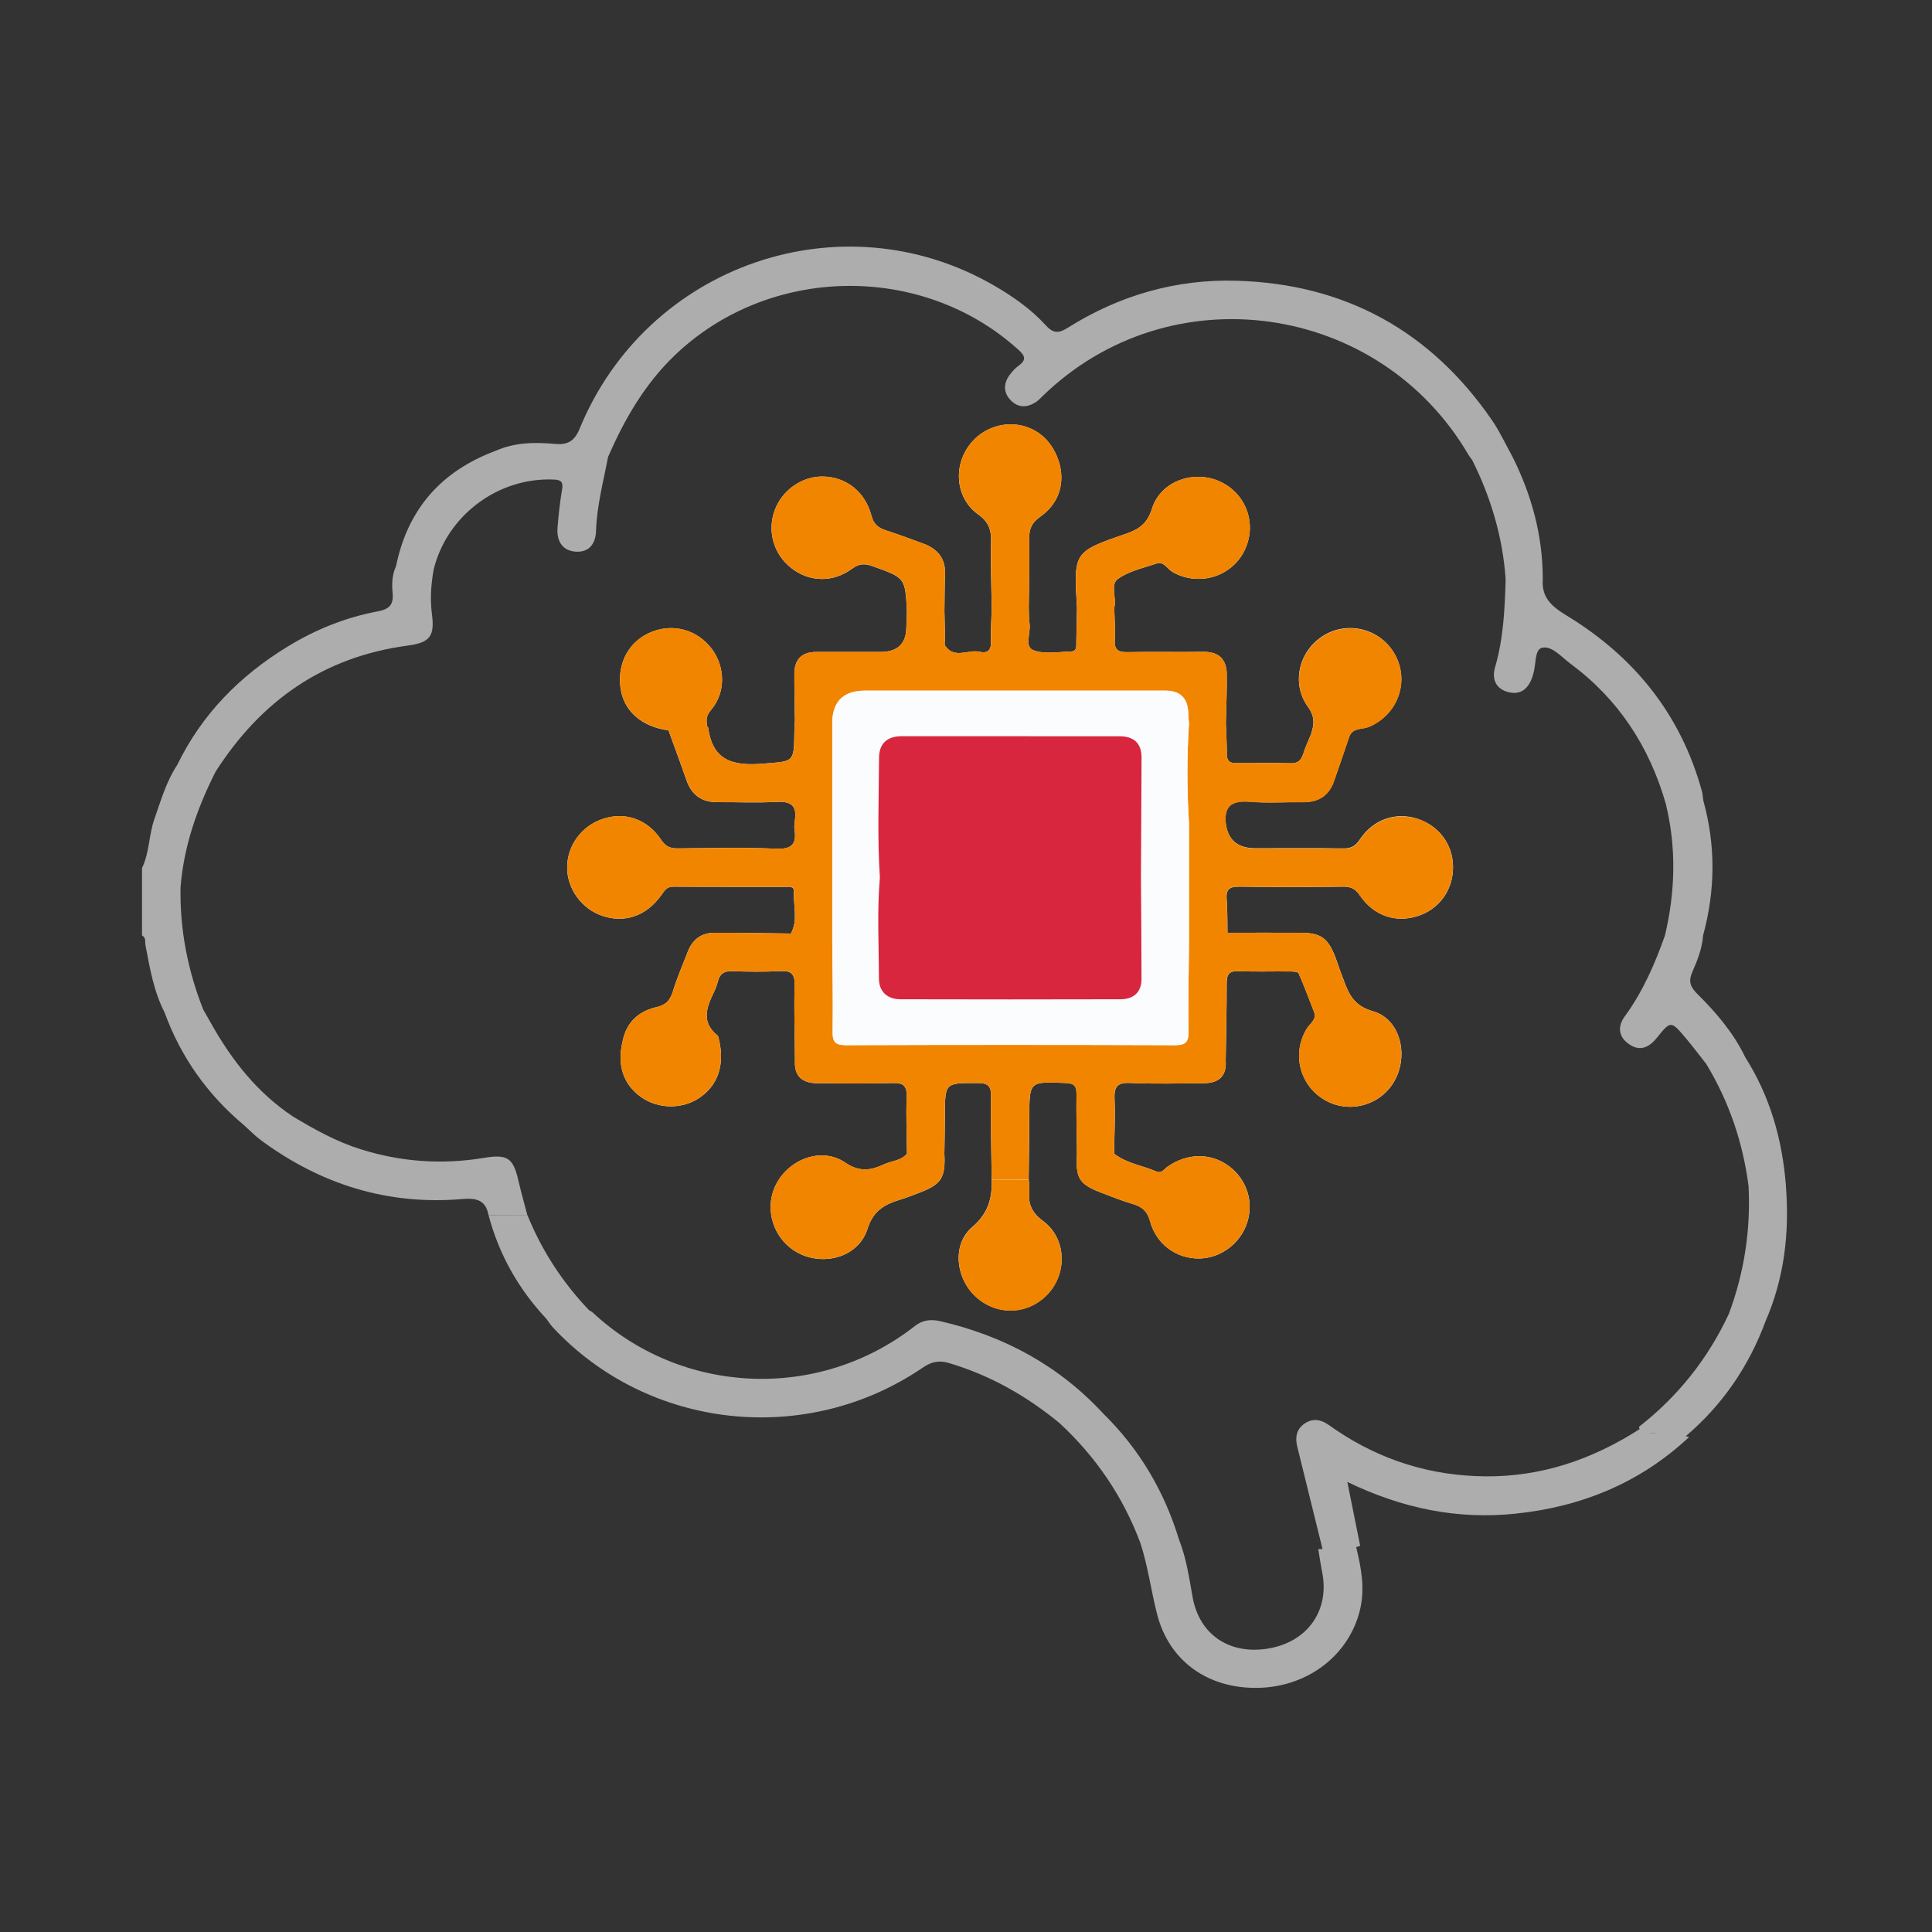
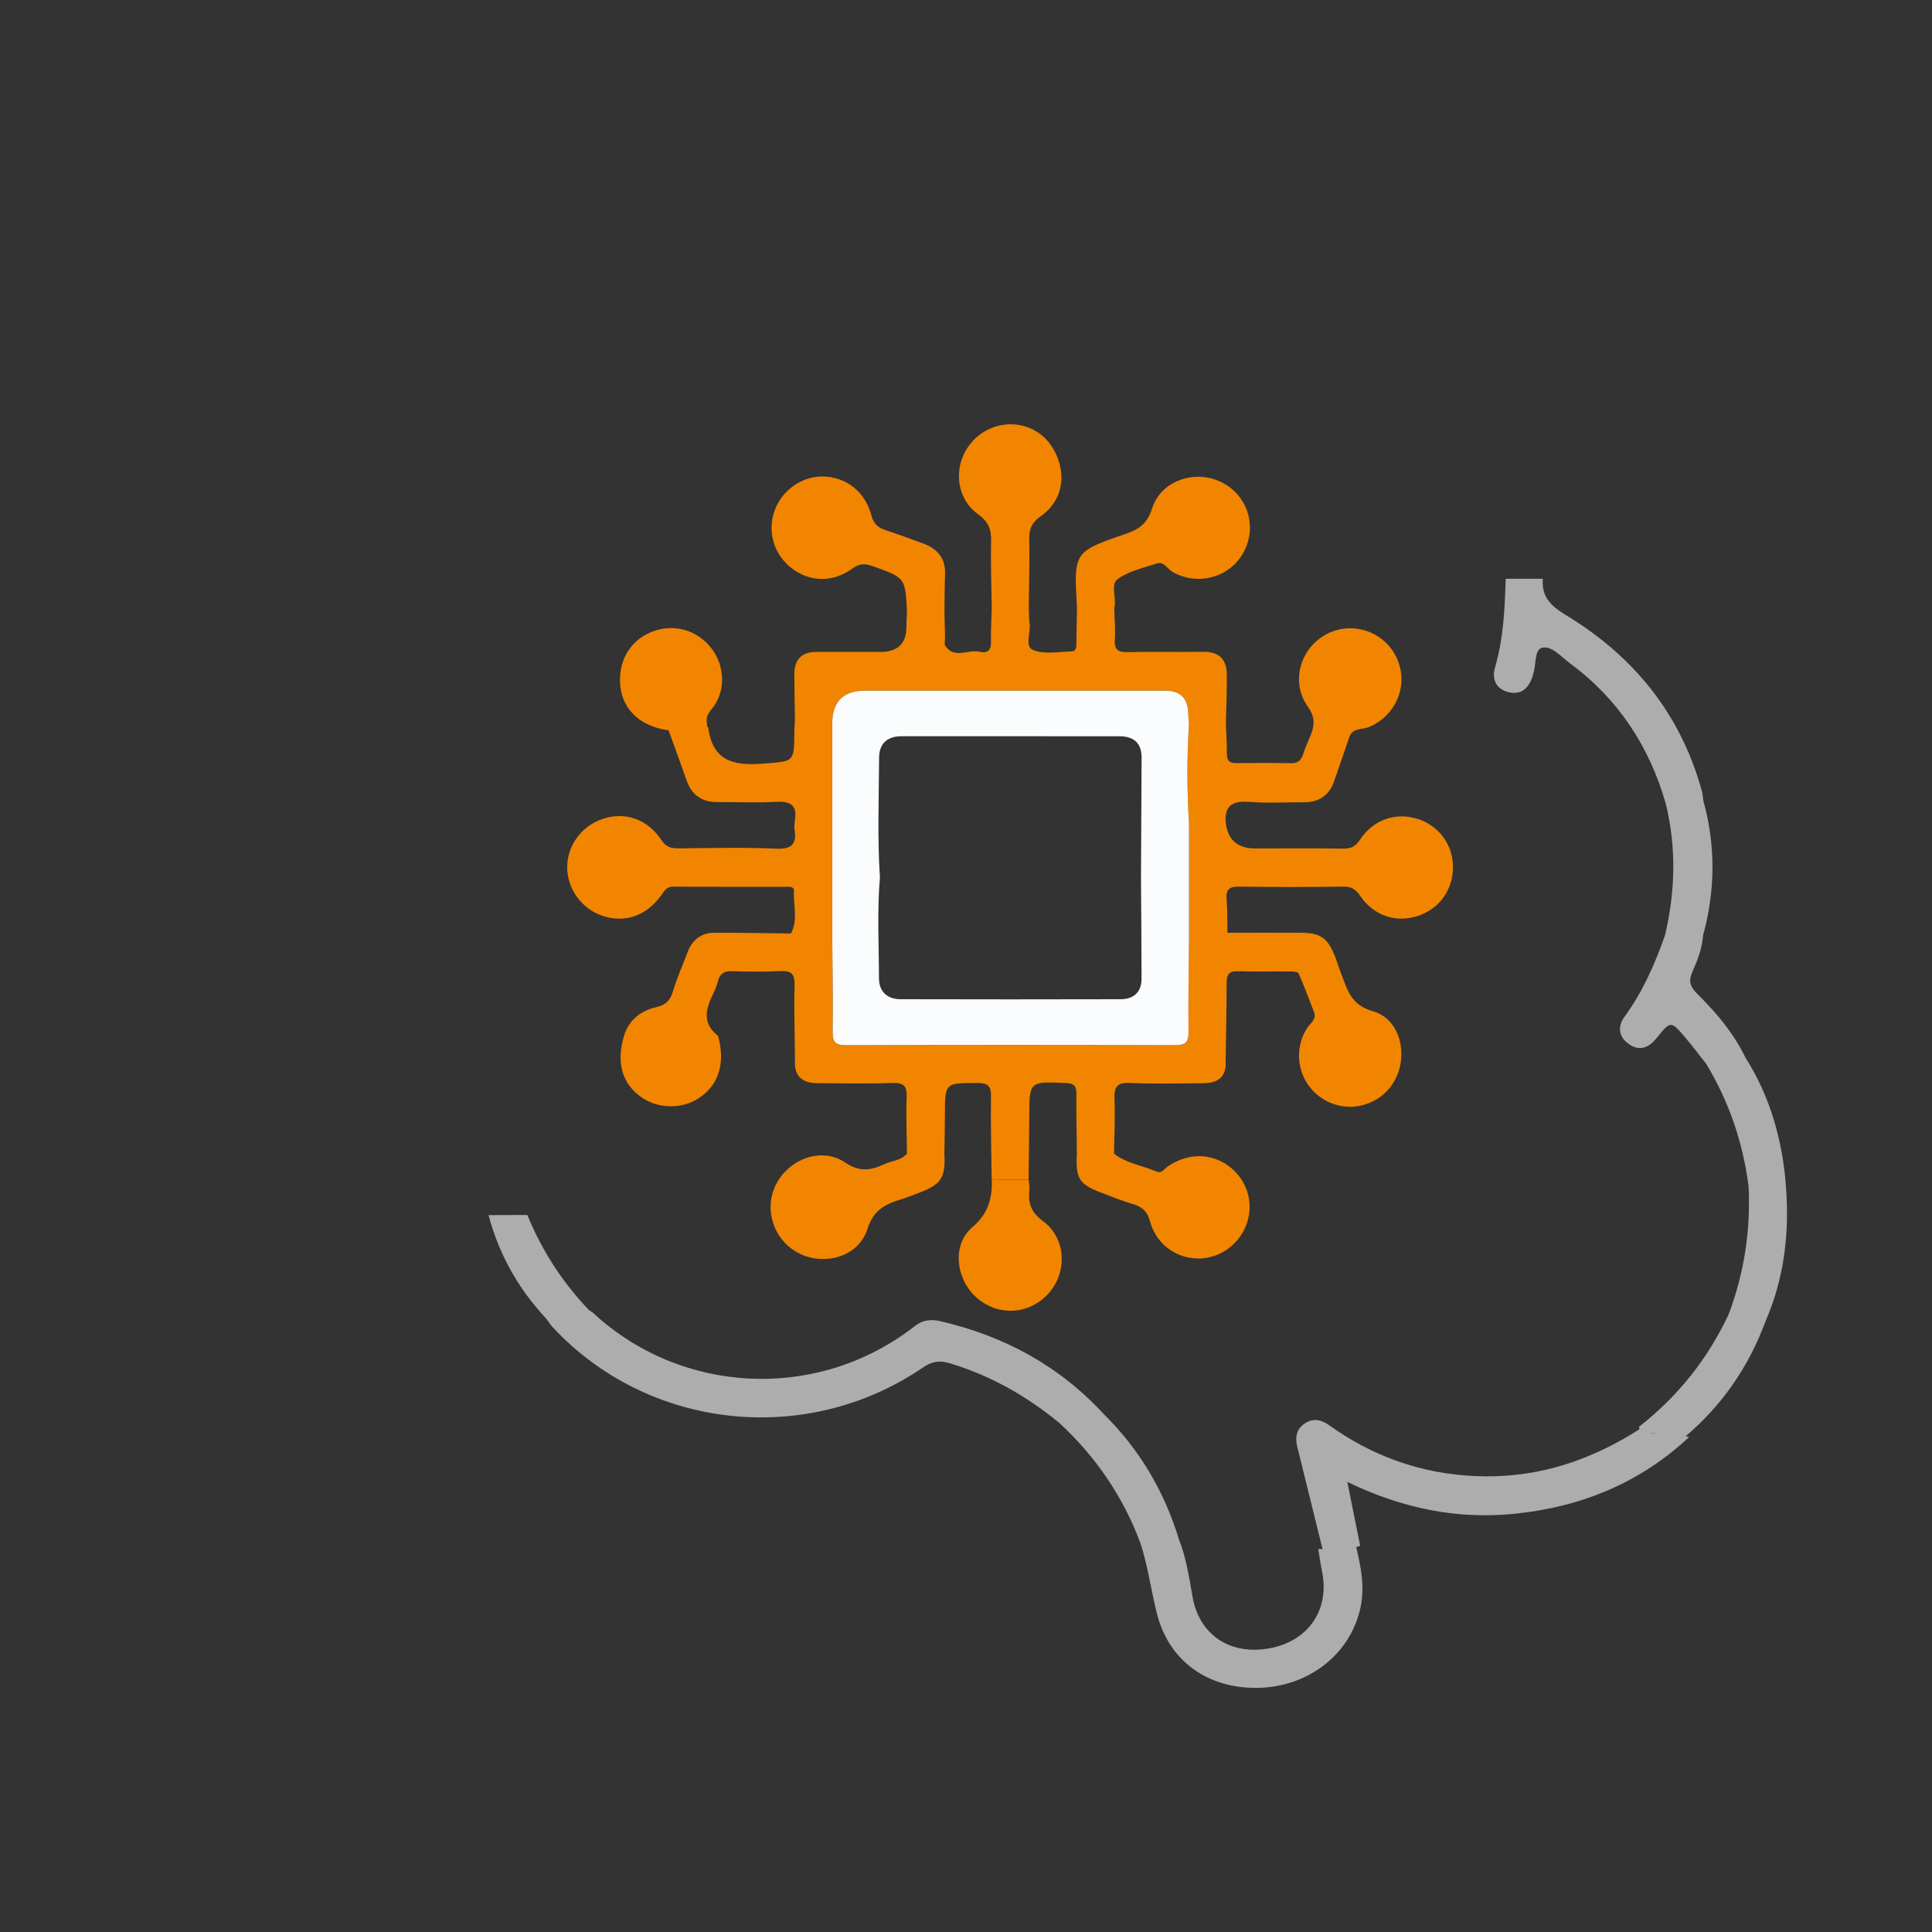
<svg xmlns="http://www.w3.org/2000/svg" id="Layer_1" data-name="Layer 1" viewBox="0 0 450 450">
  <rect x="0" y="0" width="450" height="450" fill="#333333" stroke="none" />
  <defs>
    <style>
      .cls-1 {
        fill: #fbfcfd;
      }

      .cls-2 {
        fill: #f28500;
      }

      .cls-3 {
        fill: #d7263d;
      }

      .cls-4 {
        fill: #fdfdfe;
      }

      .cls-5 {
        fill: #adadad;
      }
    </style>
  </defs>
  <g>
-     <path class="cls-5" d="M120.77,275.08c-1.23-5.39-2.55-6.31-8.05-5.39-9.75,1.62-19.33,.95-28.75-2.02-5.62-1.77-10.72-4.59-15.73-7.61h0c-8.32-5.53-14.28-13.14-19.1-21.74-.6-1.07-1.21-2.14-1.82-3.21-3.6-9.14-5.45-18.6-5.27-28.43,.75-9.58,3.87-18.45,8.17-26.95,10.53-16.47,25.1-26.74,44.73-29.36,5.24-.7,6.33-2.21,5.65-7.39-.46-3.48-.2-6.94,.42-10.37h0c3.03-12.38,14.85-21.51,28.05-20.91,1.64,.07,2.13,.61,1.85,2.29-.49,2.93-.82,5.9-1.06,8.87-.24,2.98,.96,5.34,4.11,5.62,3.16,.28,4.76-1.75,4.86-4.84,.19-5.87,1.72-11.51,2.8-17.22-3.82,0-7.64,0-11.46,0,3.82,0,7.64,0,11.46,0,3.81-8.72,8.47-16.85,15.43-23.56,21.92-21.13,57.68-21.77,80.16-1.38,1.58,1.43,1.87,2.37,.05,3.69-.79,.57-1.49,1.34-2.08,2.13-1.46,1.93-1.51,4.03,.1,5.8,1.75,1.92,3.92,1.95,6.06,.5,.51-.35,.95-.81,1.39-1.24,29.72-29.03,78.57-21.93,99.3,13.59,.25,.42,.57,.8,.86,1.2h0c4.37,8.74,7.1,17.93,7.79,27.7,2.88,0,5.77,0,8.65,0,0-10.11-2.59-19.59-7.11-28.58-1.56-2.8-2.9-5.75-4.7-8.37-14.34-20.84-34.25-31.78-59.49-32.51-14.08-.41-27.22,3.37-39.2,10.87-1.9,1.19-3.26,1.71-5.21-.44-3.44-3.79-7.71-6.78-12.12-9.33-35.51-20.51-80.87-4.81-96.53,33.42-1.21,2.95-2.93,3.74-5.65,3.49-4.76-.43-9.46-.38-13.93,1.62,.03,.13,.06,.24,.1,.35,.11,.32,.26,.55,.44,.72,.18,.17,.38,.27,.6,.33-.22-.06-.43-.16-.6-.33-.18-.17-.33-.4-.44-.72-.04-.11-.07-.22-.1-.35-12.63,4.71-20.44,13.57-23.15,26.83-.93,1.98-1.01,4.14-.81,6.21,.27,2.76-.71,3.83-3.47,4.34-7.49,1.41-14.51,4.24-21.01,8.22-11.1,6.79-19.95,15.73-25.68,27.55-2.56,3.88-3.81,8.3-5.33,12.63-1.3,3.72-1.13,7.79-2.87,11.38v15.71c1,.51,.66,1.5,.81,2.3,1.01,5.35,1.93,10.73,4.45,15.65h0c3.81,10.42,10.02,19.15,18.52,26.26,1.29,1.16,2.5,2.43,3.88,3.45,13.96,10.32,29.55,15.21,46.92,13.73,3.3-.28,5.47,.21,6.12,3.74,3.01,0,6.03-.02,9.04-.03-.69-2.64-1.44-5.26-2.05-7.92Z" />
    <path class="cls-5" d="M415.98,276.25c-.82-10.74-3.67-20.84-9.48-30-2.72-5.66-6.74-10.36-11.14-14.73-1.62-1.61-2.17-2.9-1.18-5.14,1.19-2.69,2.29-5.48,2.5-8.5,2.86-10.47,2.96-20.95,.05-31.43-.11-.73-.13-1.48-.33-2.19-4.91-17.87-15.76-31.29-31.38-40.81-3.64-2.21-6.03-4.26-5.67-8.64-2.88,0-5.77,0-8.65,0-.2,6.96-.51,13.89-2.48,20.65-.79,2.71,.19,5.05,3.19,5.77,2.99,.71,4.65-1.02,5.55-3.67,.04-.12,.04-.25,.08-.36,.81-2.16,.29-5.84,2.09-6.31,2.28-.59,4.52,2.11,6.59,3.64,11.21,8.28,18.44,19.32,22.27,32.66h0c2.5,10.24,2.23,20.47-.19,30.69-2.35,6.68-5.17,13.11-9.38,18.88-1.73,2.38-1.43,4.78,1.04,6.47,2.54,1.74,4.65,.73,6.44-1.49,3.23-4.02,3.29-4.03,6.69-.01,1.68,1.98,3.23,4.06,4.83,6.09,5.31,8.77,8.53,18.26,9.85,28.42,.52,10.25-1,20.19-4.6,29.81h0c-4.87,10.43-11.84,19.19-20.91,26.27,.02,.21,.07,.39,.13,.56-10.92,6.99-22.72,11.1-35.91,10.99-12.7-.11-24.24-3.7-34.75-10.76-.62-.42-1.22-.86-1.84-1.28-1.8-1.24-3.68-1.53-5.56-.23-1.9,1.31-2.19,3.23-1.68,5.32,1.95,7.96,3.93,15.92,5.89,23.88-.33,0-.67,0-1,0,.31,1.82,.57,3.65,.93,5.46,1.72,8.79-3.33,16.05-12.31,17.67-9.18,1.65-16.32-3.12-17.89-11.98-.8-4.52-1.46-9.08-3.17-13.39-3.42-11.22-9.2-21.02-17.58-29.26-.43,.25-.86,.42-1.31,.54,.44-.12,.88-.29,1.31-.54-10.35-11.21-23.15-18.13-37.92-21.55-2.1-.49-4.08-.4-5.98,1.09-22.76,17.79-54.58,15.93-74.99-3.06-.27-.25-.62-.41-.93-.61-6.19-6.49-10.99-13.87-14.37-22.18-3.01,.01-6.03,.02-9.04,.03,2.43,9.19,6.97,17.2,13.45,24.13,.52,.69,.98,1.43,1.56,2.05,22.22,23.82,59,27.85,86.14,9.34,2.05-1.4,3.8-1.75,6.14-1.05,9.57,2.85,18.03,7.66,25.7,13.97,0,0,0,0,0,0,8.45,7.83,14.78,17.09,18.82,27.89,1.79,5.44,2.5,11.15,3.92,16.67,2.82,10.92,11.88,17.38,23.63,17.11,11.57-.27,21.08-7.67,23.61-18.13,1.22-5.04,.29-9.83-.88-14.65,.31-.09,.62-.18,.93-.3-.95-4.74-1.9-9.48-2.99-14.88,12.86,6.21,25.65,8.79,39.1,7.4,15.42-1.59,29.11-7.18,40.53-17.88-.27-.05-.55-.11-.82-.16,8.56-7.29,14.7-16.25,18.6-26.79,4.38-10.08,5.6-20.64,4.74-31.51Zm-107.46,84.56c.82,0,1.63,0,2.45,.02-.82,0-1.63,0-2.45-.02Zm75.69-26.95c.61-.05,1.22-.06,1.82-.04-.29,0-.58,.02-.87,.04-.33,.03-.65,.03-.96,0Z" />
  </g>
-   <path class="cls-4" d="M305.47,170.76c-.65,1.6-1.4,3.17-1.92,4.82-.48,1.5-1.22,2.24-2.91,2.2-4.23-.1-8.46-.07-12.7-.02-1.61,.02-2.2-.62-2.19-2.21,.01-2.35-.15-4.71-.23-7.07,.08-3.85,.28-7.7,.21-11.55-.07-3.44-1.91-5.16-5.49-5.1-5.85,.09-11.71-.06-17.56,.07-2.2,.05-3.18-.5-3.03-2.89,.15-2.47-.07-4.97-.12-7.46,.61-2.26-1.03-5.38,.87-6.73,2.54-1.8,5.89-2.52,8.94-3.55,1.78-.6,2.54,1.26,3.77,1.96,5.94,3.4,13.57,1.24,16.67-4.83,3.08-6.03,.67-13.21-5.42-16.14-6.16-2.96-14.01-.26-16.03,6.19-1.09,3.48-2.99,4.82-6.09,5.89-12.2,4.18-12.18,4.26-11.39,17.22-.05,2.61-.09,5.22-.16,7.83-.03,.95,.25,2.29-1.16,2.34-2.97,.11-6.23,.72-8.84-.28-2.15-.82-.58-4.04-.89-6.17-.18-1.22-.13-2.48-.19-3.71,.05-5.35,.21-10.7,.11-16.05-.04-2.31,.56-3.75,2.58-5.18,7.87-5.57,4.96-15.12,.42-18.88-5.04-4.17-12.55-3.24-16.68,1.88-4.09,5.07-3.53,12.66,1.78,16.46,2.54,1.82,3.09,3.68,3.02,6.47-.13,5.09,.08,10.2,.15,15.3-.07,2.72-.24,5.44-.19,8.15,.03,1.96-1.08,2.46-2.58,2.1-2.67-.64-5.88,1.76-8.05-1.37-.29-.42-.05-1.21-.06-1.83-.04-2.1-.09-4.2-.14-6.31,.04-2.86,.04-5.73,.14-8.59,.14-3.65-1.73-5.85-4.97-7.07-2.91-1.09-5.84-2.16-8.79-3.12-1.77-.58-2.85-1.41-3.38-3.42-1.47-5.62-5.93-9.04-11.32-9.12-4.86-.07-9.49,3.18-11.21,7.86-1.78,4.87-.26,10.2,3.83,13.43,4.16,3.29,9.66,3.52,14.21,.17,1.68-1.23,2.95-1.22,4.72-.59,7.62,2.71,7.63,2.66,8.04,10.44-.04,1.24-.12,2.49-.13,3.73q-.02,5.82-6.02,5.82c-4.99,0-9.97,0-14.96,0-3.38,0-5.09,1.74-5.11,5.06-.02,3.61,.08,7.22,.13,10.83-.05,.86-.13,1.73-.13,2.59-.06,7.41-.09,6.95-7.27,7.54-6.83,.57-11.76-.56-12.79-8.34-.01-.1-.15-.19-.23-.29-.24-1.42-.33-2.49,.89-3.9,3.44-3.98,3.31-10,.2-14.16-3.31-4.43-8.84-6.03-13.95-4.04-5.19,2.02-8.06,7.02-7.37,12.86,.64,5.48,4.82,9.25,11.21,10.11,1.39,3.86,2.83,7.7,4.17,11.58,1.21,3.52,3.62,5.19,7.33,5.15,4.49-.04,8.99,.19,13.46-.07,3.22-.18,5,.58,4.49,4.14-.05,.74-.24,1.51-.12,2.22,.57,3.48-.58,4.72-4.33,4.55-7.57-.33-15.17-.14-22.76-.07-1.75,.02-2.86-.36-3.94-1.98-3.28-4.91-8.47-6.61-13.64-4.88-4.94,1.66-8.24,6.17-8.27,11.27-.02,5,3.4,9.71,8.23,11.31,5.22,1.74,10.23,.01,13.7-4.83,.74-1.03,1.23-1.99,2.8-1.98,8.71,.07,17.42,.03,26.13,.04,.82,0,2.03-.19,1.96,1.07-.19,3.27,1.02,6.65-.7,9.81-5.96-.07-11.92-.2-17.88-.17-3.05,.01-5.11,1.64-6.19,4.51-1.13,3.01-2.47,5.95-3.38,9.02-.63,2.13-1.6,3.26-3.86,3.78-4.15,.95-7,3.51-7.87,7.88-1.38,5.59,.13,10.16,4.34,13.11,3.9,2.72,9.33,2.84,13.32,.27,4.37-2.81,6.1-7.54,4.85-13.31-.15-.47-.15-1.12-.47-1.38-3.89-3.16-2.44-6.65-.73-10.19,.38-.78,.66-1.62,.88-2.45,.45-1.7,1.44-2.36,3.25-2.3,3.73,.12,7.48,.18,11.2-.02,2.56-.14,3.47,.59,3.4,3.28-.16,5.84,.04,11.7,.08,17.55-.21,3.65,1.7,5.26,5.16,5.28,5.86,.03,11.73,.15,17.58-.05,2.71-.09,3.38,.83,3.28,3.38-.17,4.35,.03,8.72,.07,13.08-1.38,1.67-3.54,1.65-5.31,2.47-3.1,1.43-5.68,1.91-9.11-.41-5.49-3.71-13.15-.8-16.14,5.23-2.88,5.8-.39,13.05,5.46,15.96,6.04,3,13.87,.7,15.89-5.7,1.44-4.56,4.31-5.84,8.02-6.97,1.31-.4,2.58-.92,3.86-1.4,5.33-1.99,6.34-3.52,6.04-9.17,.04-2.97,.12-5.94,.13-8.92,.02-7.64,0-7.55,7.57-7.54,2.38,0,3.22,.62,3.17,3.11-.1,6.44,.08,12.88,.16,19.32,.12,4.39-.76,7.87-4.58,11.16-4.88,4.19-3.72,12.36,1.26,16.53,5.11,4.29,12.34,3.7,16.71-1.35,4.26-4.93,3.87-12.72-1.41-16.61-2.71-2-3.55-4.08-3.23-7.12,.09-.85-.09-1.73-.14-2.6,.05-4.86,.13-9.71,.15-14.57,.02-8.3,0-8.23,8.48-7.88,2,.08,2.54,.75,2.51,2.64-.06,4.61,.06,9.21,.11,13.82-.34,5.83,.5,7.15,5.92,9.19,2.33,.87,4.64,1.83,7.02,2.51,2.19,.63,3.44,1.67,4.09,4.06,1.46,5.36,6.08,8.66,11.31,8.66,5.02,0,9.68-3.42,11.28-8.29,1.62-4.93-.07-10.17-4.29-13.27-4.21-3.1-9.71-3.02-14.27,.2-.77,.54-1.33,1.63-2.55,1.1-3.27-1.42-6.96-1.87-9.86-4.16,.05-4.23,.28-8.47,.1-12.68-.12-2.82,.55-3.94,3.64-3.79,5.71,.26,11.45,.1,17.18,.06,3.46-.02,5.34-1.65,5.07-5.29,.09-5.97,.24-11.95,.23-17.92,0-2,.46-2.97,2.7-2.88,3.98,.15,7.98,.02,11.97,.06,.72,0,1.91,.05,2.08,.43,1.31,2.94,2.42,5.97,3.59,8.97,.71,1.83-.92,2.69-1.66,3.89-3.54,5.73-1.75,13.15,4.05,16.59,5.76,3.42,13.28,1.33,16.46-4.57,3.21-5.94,1.23-14.23-5.11-16.03-5.33-1.51-5.96-5.18-7.46-8.93-.46-1.15-.8-2.36-1.25-3.52-1.8-4.69-3.4-5.83-8.35-5.84-5.61-.02-11.22,0-16.83,0-.05-2.61,.02-5.23-.2-7.82-.19-2.34,.71-2.95,2.97-2.92,8.09,.12,16.17,.11,24.26,0,1.84-.02,2.83,.61,3.86,2.12,3.21,4.68,8.26,6.36,13.38,4.74,5.09-1.61,8.34-6.16,8.26-11.58-.08-5.19-3.33-9.51-8.37-11.12-5.01-1.6-10.24,.18-13.33,4.85-1.03,1.56-2.06,2.11-3.87,2.08-6.84-.1-13.69-.04-20.53-.04q-6.17,0-6.85-5.92c-.42-4.37,1.89-5.22,5.74-4.91,4.08,.33,8.2,.04,12.31,.08,3.52,.03,5.96-1.48,7.15-4.84,1.23-3.5,2.42-7.03,3.62-10.54,.87-2.01,2.98-1.51,4.5-2.14,6.38-2.65,9.35-9.85,6.5-16.06-2.93-6.36-10.68-8.85-16.72-5.38-5.95,3.42-7.99,11.16-3.97,16.73,1.57,2.17,1.55,3.94,.83,6.11Z" />
  <g>
    <path class="cls-2" d="M330.1,190.73c-5.01-1.6-10.24,.18-13.33,4.85-1.03,1.56-2.06,2.11-3.87,2.08-6.84-.1-13.69-.04-20.53-.04q-6.17,0-6.85-5.92c-.42-4.37,1.89-5.22,5.74-4.91,4.08,.33,8.2,.04,12.31,.08,3.52,.03,5.96-1.48,7.15-4.84,1.23-3.5,2.42-7.03,3.62-10.54,.87-2.01,2.98-1.51,4.5-2.14,6.38-2.66,9.35-9.85,6.5-16.06-2.93-6.36-10.68-8.85-16.72-5.38-5.95,3.42-7.99,11.16-3.97,16.73,1.57,2.17,1.55,3.94,.83,6.11-.65,1.6-1.4,3.17-1.92,4.82-.48,1.5-1.22,2.24-2.91,2.2-4.23-.1-8.46-.07-12.7-.02-1.61,.02-2.2-.62-2.19-2.21,.01-2.35-.15-4.71-.23-7.07,.08-3.85,.28-7.7,.21-11.55-.07-3.44-1.92-5.16-5.49-5.1-5.85,.09-11.71-.06-17.56,.07-2.2,.05-3.18-.5-3.03-2.89,.15-2.47-.07-4.97-.12-7.46,.61-2.26-1.03-5.39,.87-6.73,2.54-1.8,5.89-2.52,8.94-3.55,1.78-.6,2.54,1.26,3.77,1.96,5.94,3.4,13.57,1.24,16.67-4.83,3.08-6.03,.67-13.21-5.42-16.14-6.16-2.96-14.01-.26-16.03,6.19-1.09,3.48-2.99,4.82-6.09,5.89-12.2,4.18-12.18,4.26-11.39,17.22-.05,2.61-.09,5.22-.16,7.83-.03,.95,.25,2.29-1.16,2.34-2.97,.11-6.23,.72-8.84-.28-2.15-.82-.58-4.04-.89-6.17-.18-1.22-.13-2.48-.19-3.71,.05-5.35,.21-10.7,.11-16.05-.04-2.31,.56-3.75,2.58-5.18,7.87-5.57,4.96-15.12,.42-18.88-5.04-4.17-12.55-3.24-16.68,1.88-4.09,5.07-3.53,12.66,1.78,16.46,2.54,1.82,3.09,3.68,3.02,6.47-.13,5.09,.08,10.2,.15,15.3-.07,2.72-.24,5.44-.19,8.15,.03,1.96-1.08,2.46-2.58,2.1-2.67-.64-5.88,1.76-8.05-1.37-.29-.42-.05-1.21-.06-1.83-.04-2.1-.09-4.21-.14-6.31,.04-2.86,.04-5.73,.14-8.59,.13-3.65-1.73-5.85-4.97-7.07-2.91-1.09-5.84-2.16-8.79-3.12-1.77-.58-2.85-1.41-3.38-3.42-1.47-5.62-5.93-9.04-11.32-9.12-4.86-.07-9.49,3.18-11.21,7.86-1.78,4.87-.26,10.2,3.83,13.43,4.16,3.29,9.66,3.52,14.21,.17,1.68-1.23,2.95-1.22,4.72-.59,7.62,2.71,7.63,2.66,8.04,10.44-.04,1.24-.12,2.49-.13,3.73q-.02,5.82-6.02,5.82c-4.99,0-9.97,0-14.96,0-3.38,0-5.09,1.74-5.11,5.06-.02,3.61,.08,7.22,.13,10.83-.05,.86-.13,1.73-.13,2.59-.06,7.41-.09,6.95-7.27,7.54-6.83,.57-11.76-.56-12.79-8.34-.01-.1-.15-.19-.23-.29-.24-1.42-.33-2.49,.89-3.9,3.44-3.98,3.31-10,.2-14.16-3.31-4.43-8.84-6.03-13.95-4.04-5.19,2.02-8.06,7.02-7.37,12.86,.64,5.48,4.82,9.25,11.21,10.11,1.39,3.86,2.83,7.7,4.17,11.58,1.21,3.52,3.62,5.19,7.33,5.15,4.49-.04,8.99,.19,13.46-.07,3.22-.18,5,.58,4.49,4.14-.05,.74-.24,1.51-.12,2.22,.57,3.48-.58,4.72-4.33,4.55-7.57-.33-15.17-.14-22.76-.07-1.75,.02-2.86-.36-3.94-1.98-3.28-4.91-8.47-6.61-13.64-4.88-4.94,1.66-8.25,6.17-8.27,11.27-.02,5,3.4,9.71,8.23,11.31,5.22,1.74,10.23,.01,13.7-4.83,.74-1.03,1.23-1.99,2.8-1.98,8.71,.07,17.42,.03,26.13,.04,.82,0,2.03-.19,1.96,1.07-.19,3.27,1.02,6.65-.7,9.81-5.96-.07-11.92-.2-17.88-.17-3.05,.01-5.11,1.64-6.19,4.51-1.13,3.01-2.47,5.95-3.38,9.02-.63,2.13-1.6,3.26-3.86,3.78-4.15,.95-7,3.51-7.88,7.88-1.38,5.59,.13,10.16,4.34,13.11,3.9,2.72,9.33,2.84,13.32,.27,4.37-2.81,6.1-7.54,4.85-13.31-.15-.47-.15-1.12-.47-1.38-3.89-3.16-2.44-6.65-.73-10.19,.38-.78,.66-1.62,.88-2.45,.45-1.7,1.44-2.36,3.25-2.3,3.73,.12,7.48,.18,11.2-.02,2.56-.14,3.48,.59,3.4,3.28-.16,5.84,.04,11.7,.08,17.55-.21,3.65,1.7,5.26,5.16,5.28,5.86,.03,11.73,.15,17.58-.05,2.71-.09,3.38,.83,3.28,3.38-.17,4.35,.03,8.72,.07,13.08-1.38,1.67-3.54,1.65-5.31,2.47-3.1,1.43-5.68,1.91-9.11-.41-5.49-3.71-13.15-.8-16.14,5.23-2.88,5.8-.39,13.05,5.46,15.96,6.04,3,13.87,.7,15.89-5.7,1.44-4.56,4.31-5.84,8.02-6.97,1.31-.4,2.58-.92,3.86-1.4,5.33-1.99,6.34-3.52,6.04-9.17,.04-2.97,.12-5.94,.12-8.92,.02-7.64,0-7.55,7.57-7.54,2.38,0,3.22,.62,3.17,3.11-.1,6.44,.08,12.88,.16,19.32,2.87,0,5.74,.01,8.6,.02,.05-4.86,.13-9.71,.15-14.57,.02-8.3,0-8.23,8.48-7.88,2,.08,2.54,.75,2.51,2.64-.06,4.61,.06,9.21,.11,13.82-.34,5.83,.5,7.15,5.92,9.19,2.33,.87,4.64,1.83,7.02,2.51,2.19,.63,3.44,1.67,4.09,4.06,1.46,5.36,6.08,8.66,11.31,8.66,5.02,0,9.68-3.42,11.28-8.29,1.62-4.93-.07-10.17-4.29-13.27-4.21-3.1-9.71-3.02-14.27,.2-.77,.54-1.33,1.63-2.55,1.1-3.27-1.42-6.96-1.87-9.86-4.16,.05-4.23,.28-8.47,.1-12.68-.12-2.82,.55-3.94,3.64-3.79,5.71,.26,11.45,.1,17.18,.06,3.46-.02,5.34-1.65,5.07-5.29,.09-5.98,.24-11.95,.23-17.92,0-2,.46-2.97,2.7-2.88,3.98,.15,7.98,.02,11.97,.06,.72,0,1.9,.05,2.08,.43,1.31,2.94,2.42,5.97,3.59,8.97,.71,1.83-.92,2.69-1.66,3.88-3.54,5.73-1.75,13.15,4.05,16.59,5.76,3.42,13.28,1.33,16.46-4.57,3.21-5.94,1.23-14.23-5.11-16.03-5.32-1.51-5.96-5.18-7.46-8.93-.46-1.15-.8-2.36-1.25-3.52-1.8-4.69-3.4-5.83-8.35-5.84-5.61-.02-11.22,0-16.83,0-.05-2.61,.02-5.23-.2-7.82-.19-2.34,.71-2.95,2.97-2.92,8.09,.12,16.17,.11,24.26,0,1.84-.02,2.83,.61,3.86,2.12,3.21,4.68,8.26,6.36,13.38,4.74,5.09-1.61,8.34-6.16,8.26-11.58-.08-5.19-3.33-9.51-8.37-11.12Zm-136.24-22.97h0q.4-6.9,7.64-6.9c23.31,0,46.63,0,69.94,0q5.26,0,5.33,5.4c.01,.74,.11,1.49,.16,2.23-.49,7.74-.49,15.48,0,23.23h0c0,9.22,0,18.45,0,27.67h0c-.05,6.97-.21,13.94-.11,20.91,.03,2.45-.7,3.15-3.17,3.14-25.53-.09-51.06-.09-76.59,0-2.46,0-3.17-.7-3.13-3.14,.11-6.97-.03-13.94-.08-20.91,0-9.48,0-18.96,0-28.43,0-7.73,0-15.46,0-23.19Z" />
    <path class="cls-2" d="M226.42,285.9c-4.88,4.19-3.71,12.36,1.26,16.53,5.11,4.29,12.35,3.7,16.71-1.35,4.26-4.93,3.87-12.72-1.41-16.61-2.71-2-3.55-4.08-3.23-7.12,.09-.85-.09-1.73-.14-2.6-2.87,0-5.74-.01-8.6-.02,.12,4.39-.76,7.87-4.58,11.16Z" />
  </g>
  <path class="cls-1" d="M276.94,168.49c-.49,7.74-.49,15.48,0,23.23,0,9.22,0,18.45,0,27.67-.05,6.97-.21,13.94-.11,20.91,.03,2.45-.7,3.15-3.17,3.14-25.53-.09-51.06-.09-76.59,0-2.46,0-3.17-.7-3.13-3.14,.11-6.97-.03-13.94-.08-20.91,0-9.48,0-18.96,0-28.43,0-7.73,0-15.46,0-23.19q.4-6.9,7.64-6.9c23.31,0,46.63,0,69.94,0q5.26,0,5.33,5.4c.01,.74,.11,1.49,.16,2.23Zm-71.99,35.9c-.67,7.82-.24,15.66-.22,23.49,0,3.06,1.92,4.85,5.03,4.86,17.06,.04,34.11,.05,51.17,0,3.04,0,4.97-1.54,4.96-4.8-.01-7.84-.08-15.68-.13-23.52,.05-9.32,.11-18.65,.14-27.97,.01-3.42-1.88-4.96-5.16-4.96-16.91-.01-33.83,0-50.74-.01-3.38,0-5.22,1.76-5.24,4.97-.05,9.31-.42,18.63,.19,27.95Z" />
-   <path class="cls-3" d="M265.75,204.42c.05-9.32,.11-18.65,.14-27.97,.01-3.42-1.88-4.96-5.16-4.96-16.91-.01-33.83,0-50.74-.01-3.38,0-5.22,1.76-5.24,4.97-.05,9.31-.42,18.63,.19,27.95-.67,7.82-.24,15.66-.22,23.49,0,3.06,1.92,4.85,5.03,4.86,17.06,.04,34.11,.05,51.17,0,3.04,0,4.97-1.54,4.96-4.8-.01-7.84-.08-15.68-.13-23.52h0Z" />
</svg>